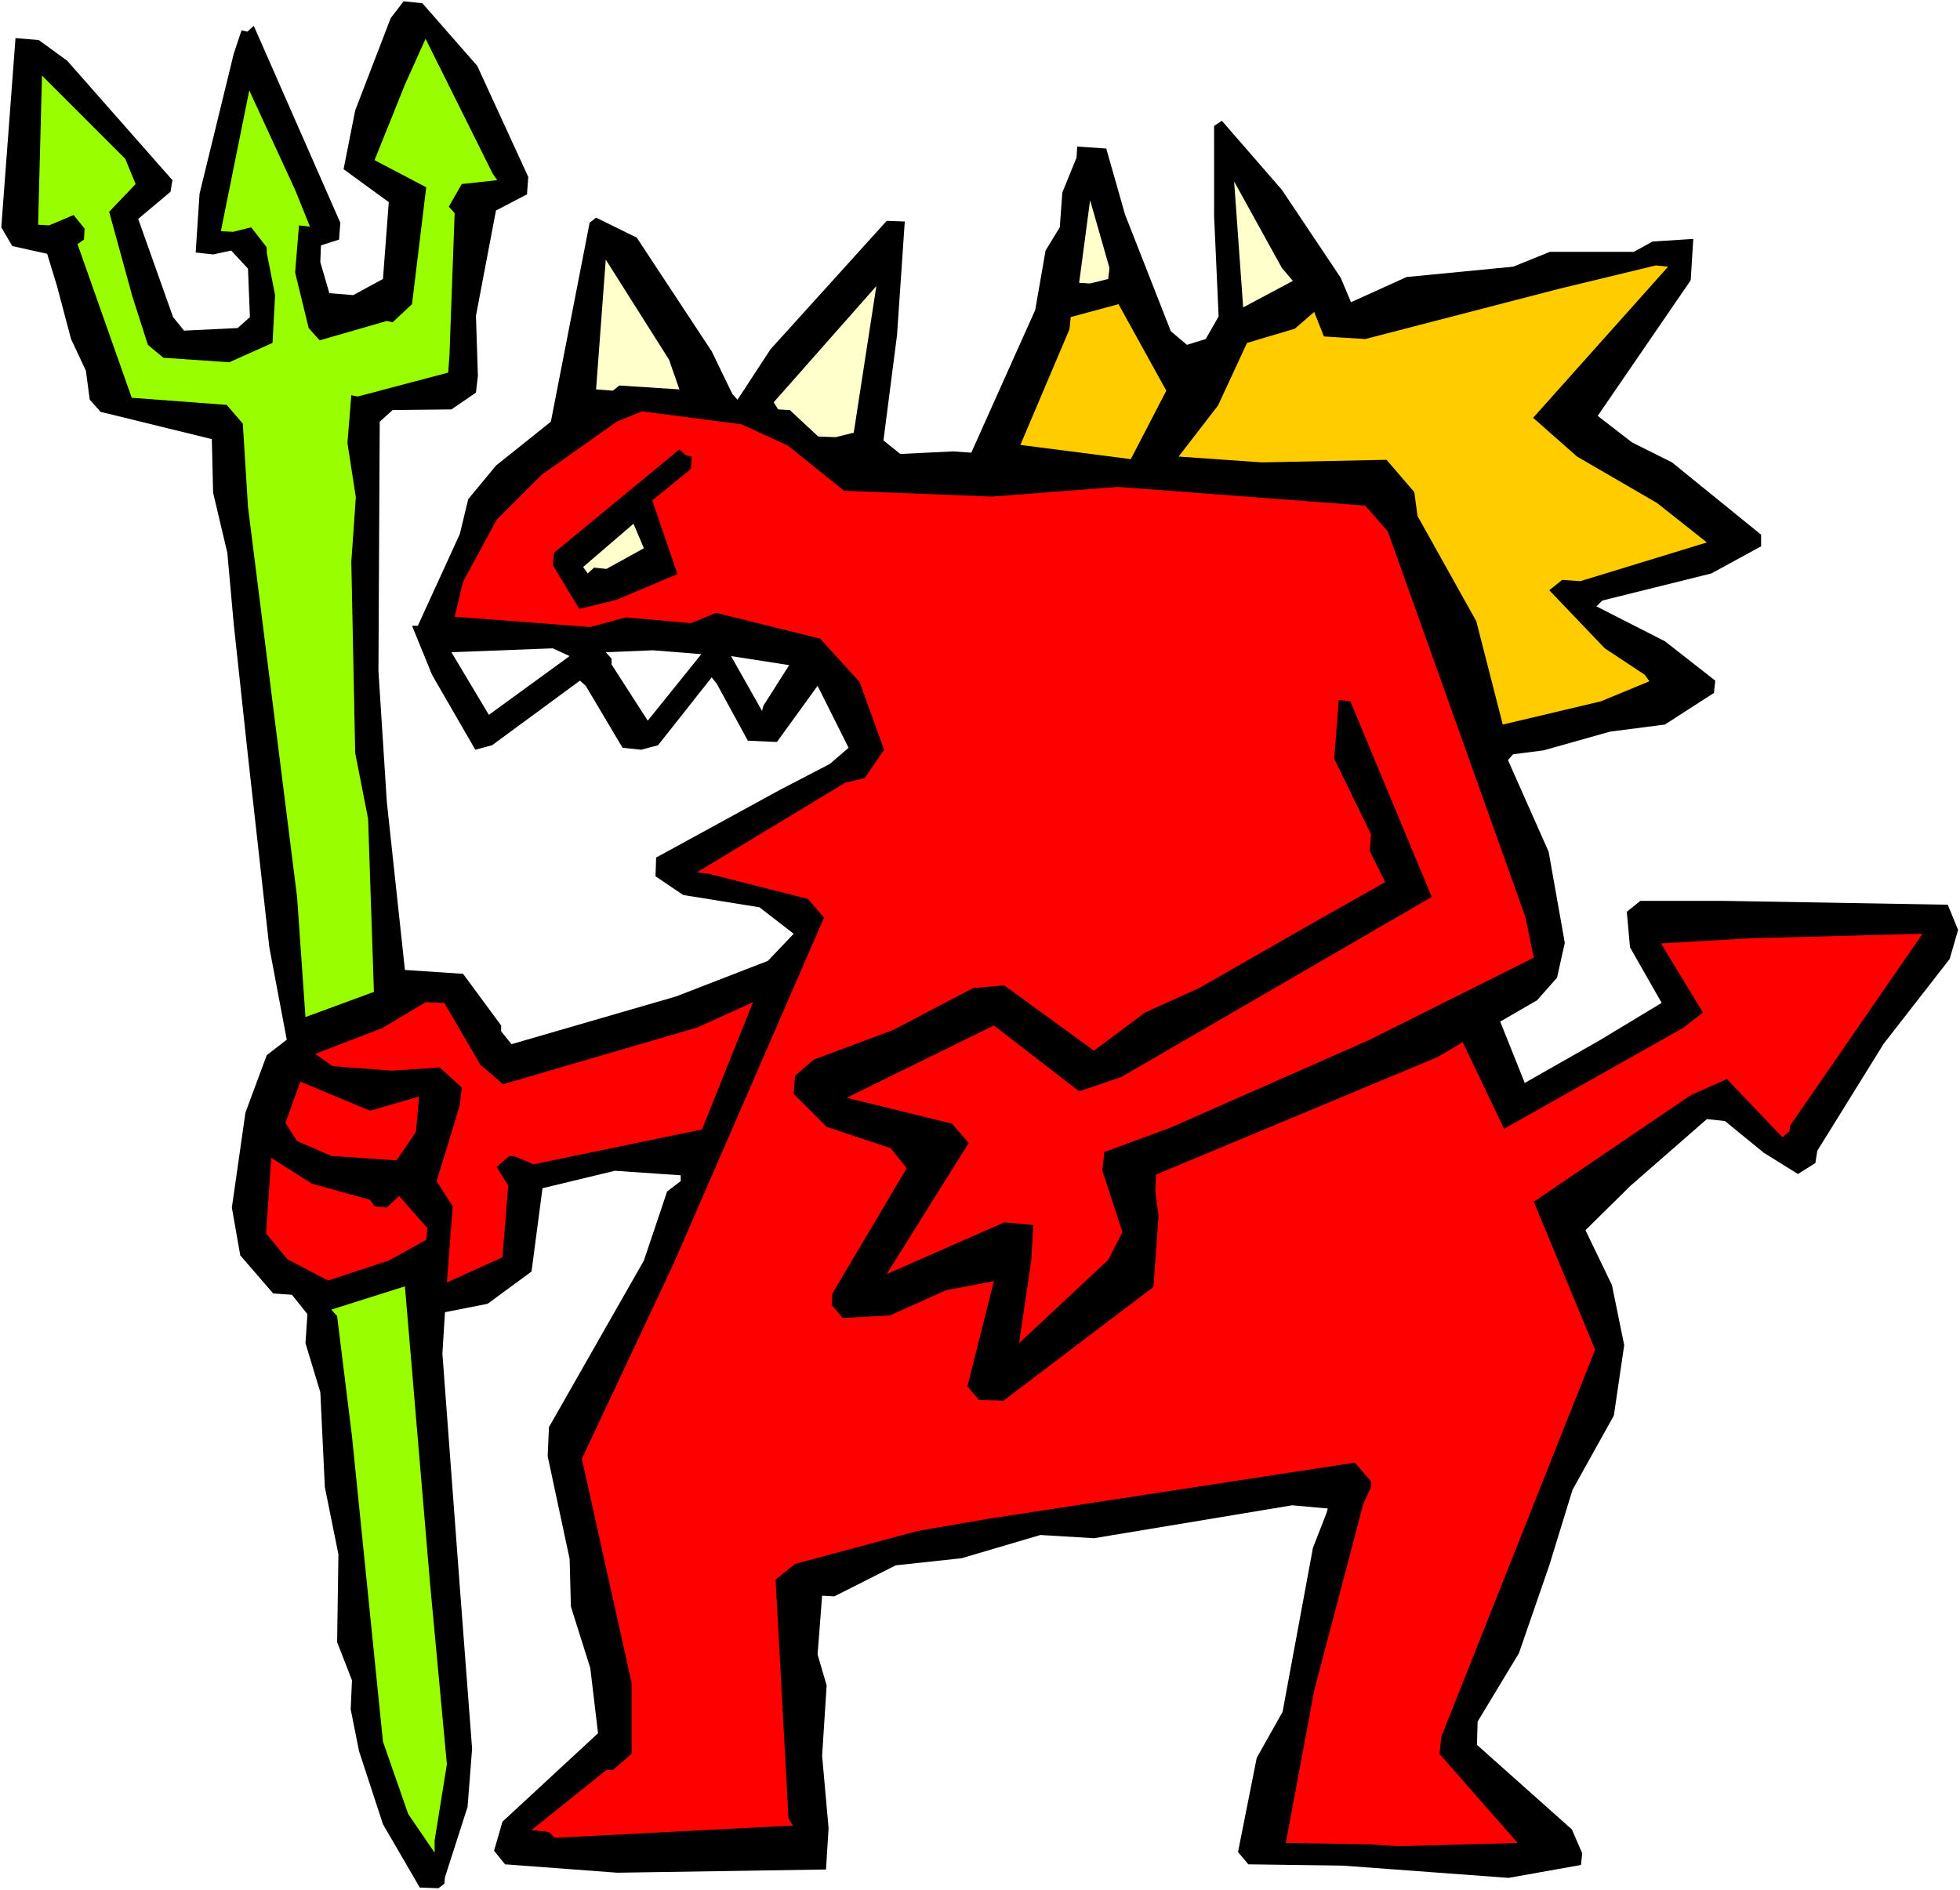
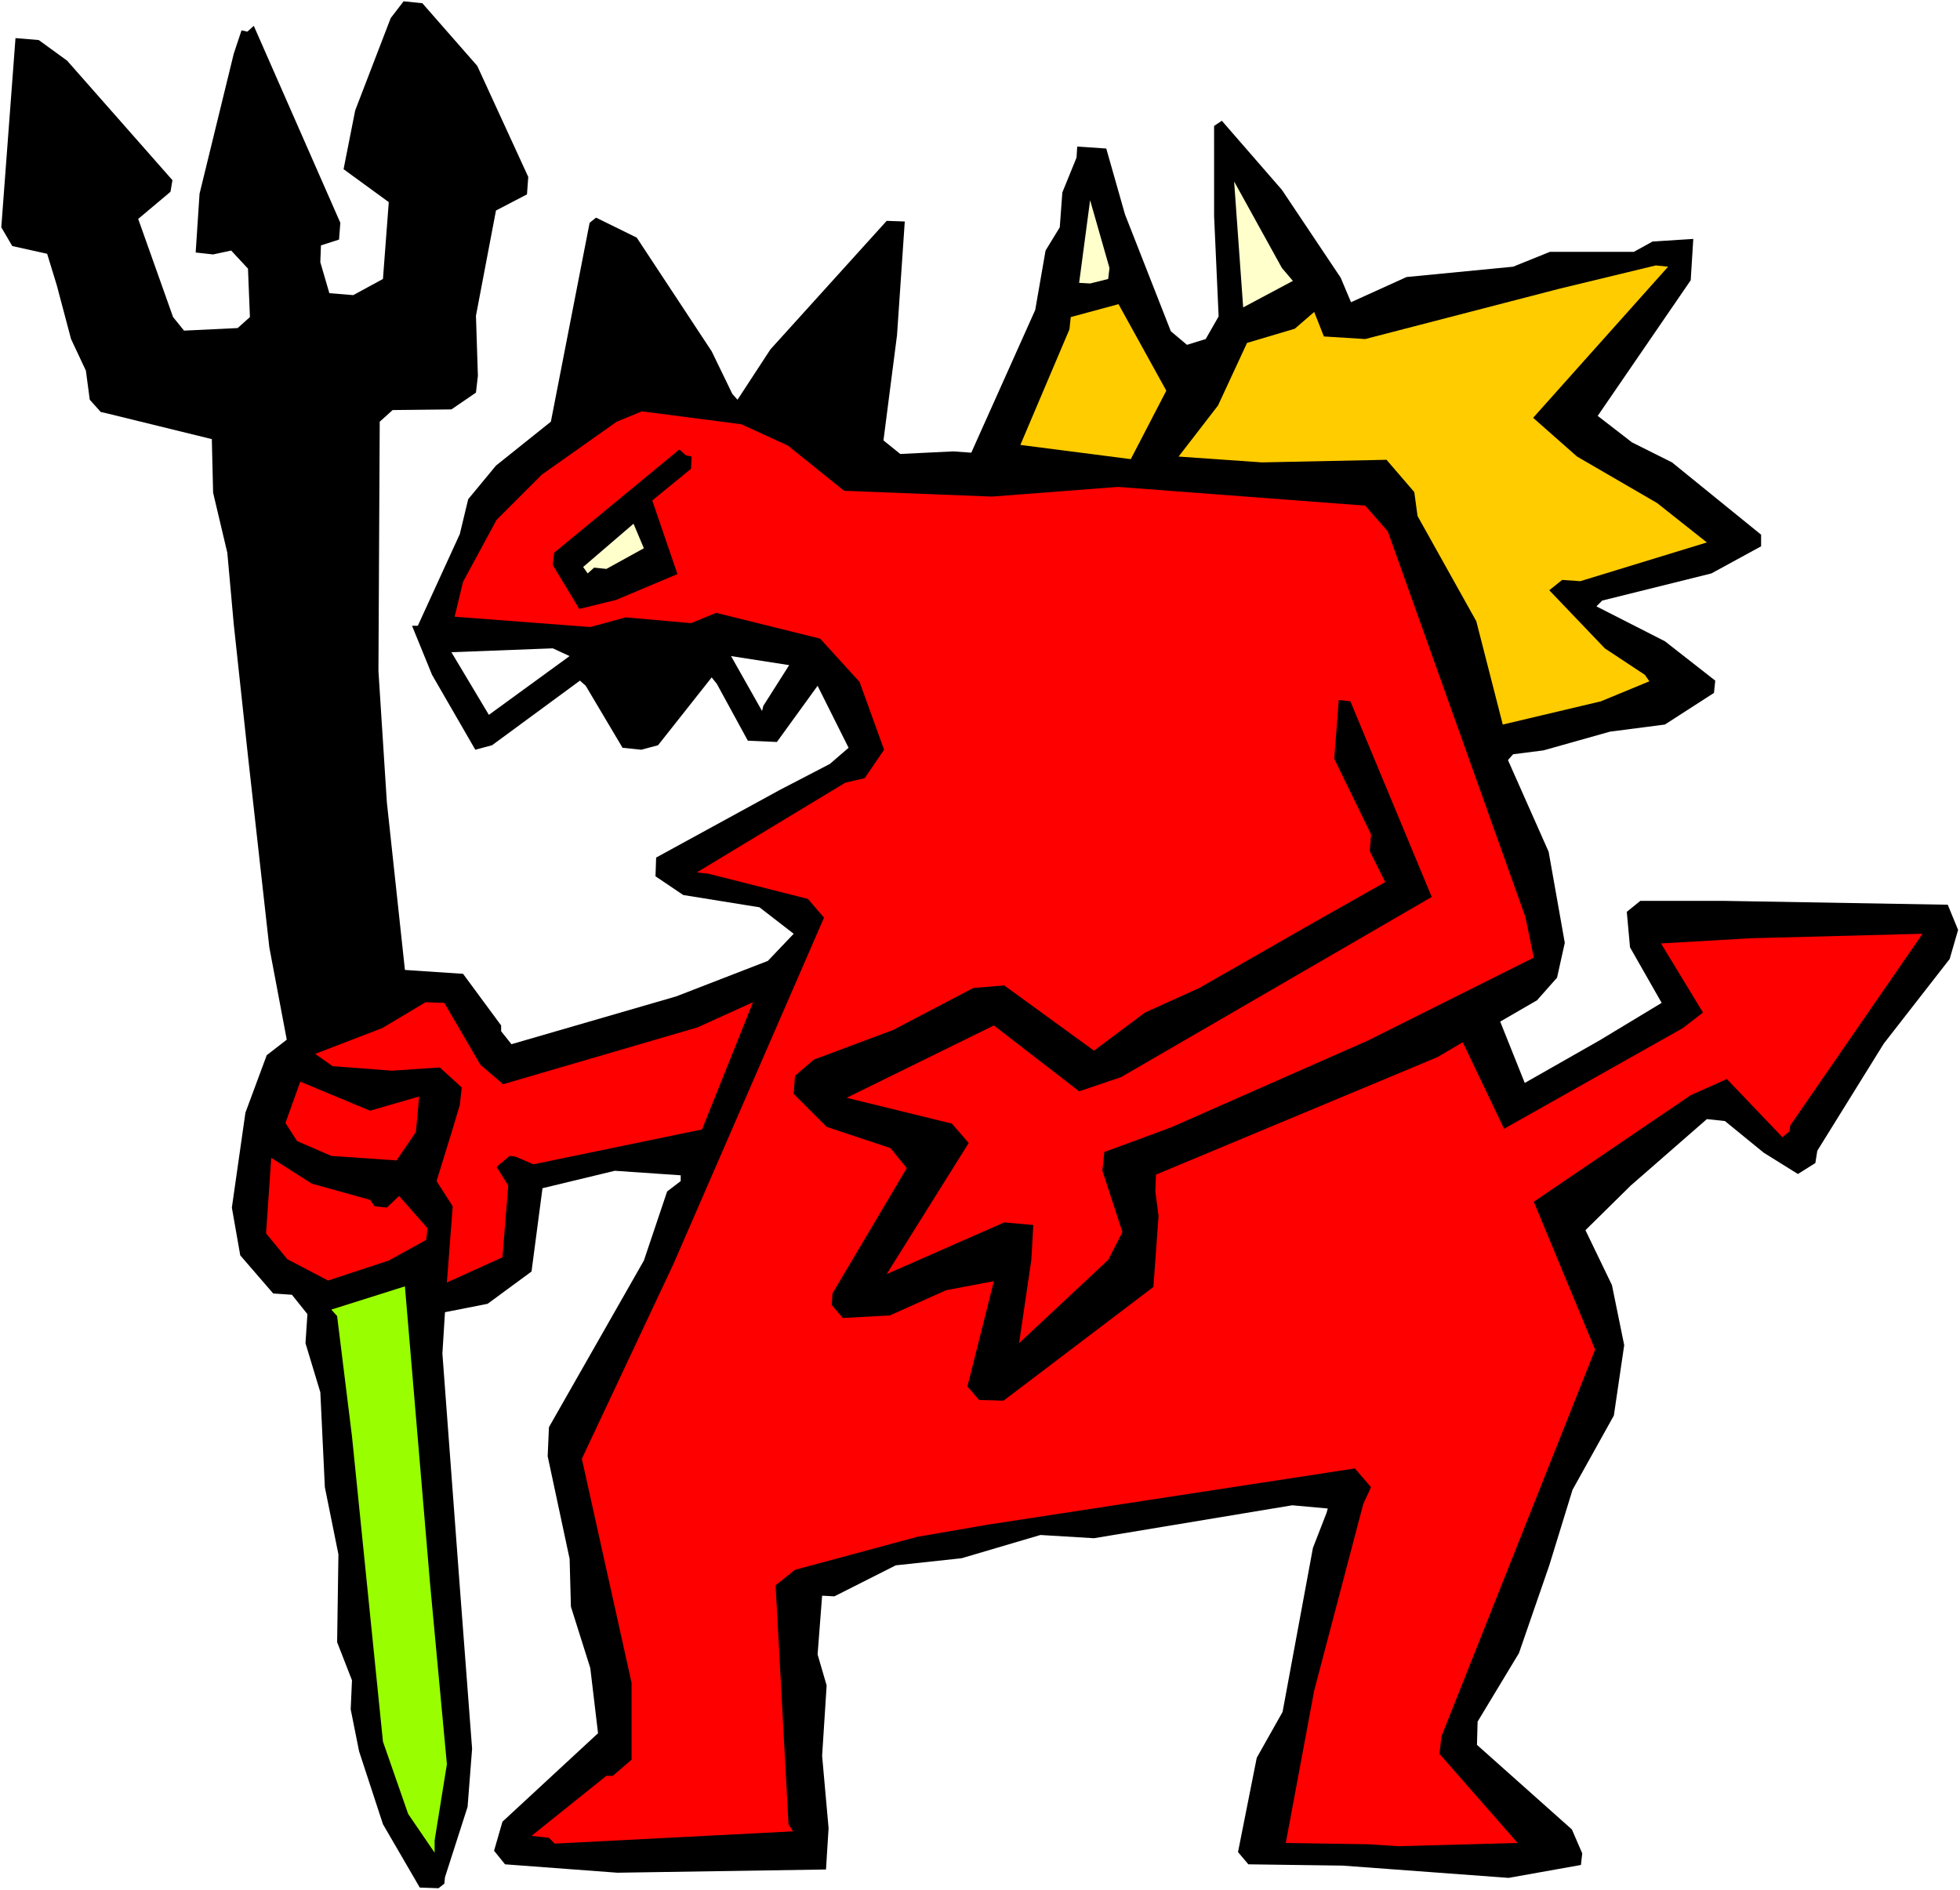
<svg xmlns="http://www.w3.org/2000/svg" xmlns:ns1="http://sodipodi.sourceforge.net/DTD/sodipodi-0.dtd" xmlns:ns2="http://www.inkscape.org/namespaces/inkscape" version="1.0" width="129.766mm" height="125.156mm" id="svg19" ns1:docname="Devil 26.wmf">
  <rect width="100%" height="100%" fill="#333333" stroke="none" />
  <ns1:namedview id="namedview19" pagecolor="#ffffff" bordercolor="#000000" borderopacity="0.25" ns2:showpageshadow="2" ns2:pageopacity="0.0" ns2:pagecheckerboard="0" ns2:deskcolor="#d1d1d1" ns2:document-units="mm" />
  <defs id="defs1">
    <pattern id="WMFhbasepattern" patternUnits="userSpaceOnUse" width="6" height="6" x="0" y="0" />
  </defs>
  <path style="fill:#ffffff;fill-opacity:1;fill-rule:evenodd;stroke:none" d="M 0,473.03 H 490.455 V 0 H 0 Z" id="path1" />
  <path style="fill:#000000;fill-opacity:1;fill-rule:evenodd;stroke:none" d="m 119.422,16.484 12.766,27.797 -0.323,4.363 -7.757,4.04 -5.01,26.342 0.485,15.03 -0.485,4.202 -6.141,4.202 -14.706,0.162 -3.232,2.909 -0.323,62.381 2.101,32.807 4.525,42.018 14.544,0.97 9.534,12.929 v 1.454 l 2.586,3.232 41.208,-11.959 22.947,-8.889 6.464,-6.788 -8.565,-6.626 -19.069,-3.071 -6.949,-4.687 0.162,-4.687 31.027,-16.969 12.443,-6.464 4.686,-4.04 -7.757,-15.514 -10.181,14.06 -7.272,-0.323 -7.757,-14.222 -1.293,-1.616 -13.413,16.969 -4.202,1.131 -4.686,-0.485 -9.211,-15.514 -1.454,-1.293 -21.978,16.161 -4.202,1.131 -10.827,-18.747 -5.01,-12.282 h 1.454 l 10.504,-22.948 2.101,-8.727 6.949,-8.404 13.736,-10.989 9.696,-49.776 1.616,-1.293 10.181,5.01 18.746,28.443 5.171,10.666 1.293,1.454 8.242,-12.606 29.088,-32.16 4.525,0.162 -1.939,28.443 -3.394,26.342 4.202,3.394 13.251,-0.646 4.525,0.323 15.998,-35.716 2.586,-14.868 3.555,-5.818 0.646,-8.727 3.555,-8.727 0.162,-2.747 7.272,0.485 4.686,16.484 11.474,29.251 4.04,3.394 4.686,-1.454 3.232,-5.656 -1.131,-25.049 V 32.968 31.514 l 1.939,-1.293 15.029,17.292 14.706,21.979 2.586,6.141 13.898,-6.303 26.664,-2.586 9.211,-3.717 h 21.008 l 4.686,-2.586 10.181,-0.646 -0.646,10.343 -23.27,33.938 8.565,6.626 10.019,5.01 22.301,18.1 v 2.909 l -12.443,6.788 -27.31,6.788 -1.454,1.454 17.13,8.727 12.605,9.858 -0.323,3.071 -12.282,7.919 -13.736,1.778 -16.645,4.687 -7.595,0.97 -1.293,1.454 10.181,22.948 4.04,22.787 -1.939,8.727 -5.01,5.656 -9.211,5.333 6.141,15.353 18.746,-10.666 15.514,-9.373 -7.918,-13.898 -0.808,-8.888 3.394,-2.747 h 20.523 l 56.398,0.97 2.586,6.303 -2.101,7.272 -16.483,21.171 -16.645,26.827 -0.485,3.071 -4.363,2.747 -8.565,-5.333 -9.696,-7.919 -4.525,-0.485 -19.069,16.646 -11.312,11.151 6.626,13.737 3.07,15.03 -2.586,17.615 -10.342,18.585 -5.818,18.908 -7.595,21.979 -10.342,17.131 -0.162,5.818 23.755,21.171 2.586,5.98 -0.323,2.909 -18.099,3.232 -41.531,-3.071 -23.594,-0.323 -2.586,-3.071 4.686,-23.595 6.464,-11.474 7.595,-41.049 3.394,-8.727 0.323,-1.131 -8.888,-0.808 -49.611,8.242 -13.413,-0.808 -19.715,5.818 -16.483,1.778 -15.352,7.757 -3.07,-0.162 -1.131,14.706 2.262,7.757 -1.131,17.615 1.616,18.1 -0.646,10.343 -52.197,0.808 -28.118,-2.101 -2.747,-3.394 2.101,-7.272 23.917,-22.14 -1.939,-16.323 -4.848,-15.353 -0.323,-11.959 -5.494,-25.696 0.323,-7.272 23.755,-41.695 5.818,-17.292 3.394,-2.586 v -1.454 l -16.483,-1.131 -18.099,4.363 -2.747,20.848 -10.989,8.08 -10.666,2.101 -0.646,10.343 4.363,58.502 3.07,40.402 -1.131,14.545 -5.656,17.615 -0.162,1.616 -1.454,1.131 -4.686,-0.162 -9.211,-15.838 -5.979,-18.262 -2.101,-10.505 0.323,-7.272 -3.717,-9.535 0.323,-21.979 -3.394,-16.807 -1.131,-23.757 -3.717,-12.282 0.485,-7.272 -3.878,-4.848 -4.686,-0.323 -8.242,-9.535 -2.101,-11.959 3.394,-23.757 5.333,-14.383 5.01,-3.879 -4.363,-23.11 L 62.054,189.244 58.499,156.276 56.883,138.337 53.328,123.308 53.005,109.894 26.664,103.43 25.21,103.107 22.462,100.036 21.493,92.764 17.776,84.845 14.221,71.431 11.797,63.512 3.07,61.573 0.323,56.886 3.878,9.535 9.696,10.02 l 7.11,5.171 26.341,29.898 -0.485,2.909 -8.08,6.788 8.726,24.565 2.747,3.394 13.413,-0.646 3.07,-2.747 -0.485,-12.121 -4.202,-4.525 -4.525,0.97 -4.363,-0.485 0.97,-14.706 8.565,-35.069 1.939,-5.818 1.454,0.323 1.616,-1.454 21.654,49.291 -0.323,4.202 -4.525,1.454 -0.162,4.202 2.262,7.757 5.979,0.485 7.434,-4.04 L 97.283,50.584 85.971,42.342 88.88,27.635 97.768,4.525 l 3.232,-4.202 4.686,0.485 z" id="path2" />
-   <path style="fill:#99ff00;fill-opacity:1;fill-rule:evenodd;stroke:none" d="m 124.432,45.089 -8.888,0.97 -3.232,5.656 1.454,1.616 -1.293,35.554 -0.323,4.363 -22.624,5.98 -1.616,-0.323 -0.97,11.959 2.101,13.575 -1.131,16.161 0.97,47.836 3.232,16.484 1.454,43.311 -17.13,6.303 -2.101,-30.059 -12.282,-97.612 -1.293,-20.848 -4.04,-4.687 -23.755,-1.778 -13.574,-38.463 1.616,-1.131 0.162,-2.747 -2.747,-3.394 -6.141,2.586 -2.747,-0.162 0.97,-37.332 20.846,20.848 2.586,6.303 -6.626,6.949 5.818,21.171 3.878,12.121 3.878,3.232 16.483,1.131 10.827,-4.848 0.646,-11.959 -2.101,-10.666 v -1.293 l -3.878,-5.01 -4.525,1.131 -3.07,-0.162 7.11,-35.231 11.474,24.888 3.717,9.212 -2.747,-0.323 -0.97,11.797 3.394,13.898 2.747,3.071 16.806,-4.848 1.454,0.323 4.848,-4.525 3.555,-29.251 -12.928,-6.788 7.595,-18.908 5.171,-11.474 16.806,33.776 z" id="path3" />
  <path style="fill:#ffffcc;fill-opacity:1;fill-rule:evenodd;stroke:none" d="m 323.523,70.3 -12.443,6.626 -2.262,-31.514 11.958,21.656 z" id="path4" />
  <path style="fill:#ffffcc;fill-opacity:1;fill-rule:evenodd;stroke:none" d="m 277.305,69.815 -4.525,1.131 -2.747,-0.162 2.747,-20.686 4.848,16.969 z" id="path5" />
  <path style="fill:#ffcc00;fill-opacity:1;fill-rule:evenodd;stroke:none" d="m 383.638,104.561 10.989,9.697 20.038,11.636 12.443,9.858 -31.674,9.697 -4.525,-0.323 -3.232,2.586 13.898,14.545 10.019,6.626 1.131,1.616 -12.12,5.01 -24.563,5.818 -6.626,-25.857 -14.706,-26.342 -0.808,-5.98 -6.949,-8.08 -31.189,0.646 -20.846,-1.454 9.858,-12.767 7.272,-15.676 11.958,-3.555 4.848,-4.202 2.424,6.141 10.342,0.646 48.642,-12.606 24.078,-5.818 3.07,0.323 z" id="path6" />
-   <path style="fill:#ffffcc;fill-opacity:1;fill-rule:evenodd;stroke:none" d="m 170.003,97.45 -15.029,-0.97 -1.616,1.293 -4.202,-0.323 2.424,-32.483 15.837,25.049 z" id="path7" />
-   <path style="fill:#ffffcc;fill-opacity:1;fill-rule:evenodd;stroke:none" d="m 209.11,109.409 -4.363,-0.162 -7.11,-6.626 -2.909,-0.162 -1.131,-1.778 25.694,-29.09 -5.656,36.685 z" id="path8" />
  <path style="fill:#ffcc00;fill-opacity:1;fill-rule:evenodd;stroke:none" d="m 282.961,114.904 -27.634,-3.555 12.282,-28.928 0.323,-3.071 11.958,-3.232 11.958,21.656 z" id="path9" />
-   <path style="fill:#ff0000;fill-opacity:1;fill-rule:evenodd;stroke:none" d="m 197.152,111.51 14.059,11.313 37.006,1.454 31.512,-2.424 61.893,4.687 5.656,6.464 34.421,96.481 2.101,10.181 -41.37,20.686 -49.45,21.817 -16.645,6.141 -0.485,4.687 5.01,15.353 -3.555,6.949 -22.301,20.848 3.07,-20.848 0.485,-8.727 -7.272,-0.646 -29.411,12.929 20.523,-32.807 -4.202,-4.848 -26.341,-6.464 36.845,-18.1 21.331,16.484 10.504,-3.555 77.73,-45.089 -20.362,-48.968 -2.909,-0.323 -1.131,14.706 9.211,18.908 -0.323,4.202 3.878,7.757 -18.584,10.505 -27.957,15.999 -13.574,6.141 -12.766,9.535 -22.462,-16.323 -7.757,0.646 -20.038,10.505 -19.877,7.434 -4.686,4.04 -0.323,4.525 8.242,8.242 15.998,5.333 4.04,5.01 -18.584,31.352 -0.162,2.909 2.747,3.232 11.797,-0.646 14.059,-6.303 11.958,-2.263 -6.626,26.342 2.909,3.394 6.141,0.162 37.491,-28.443 1.293,-17.777 -0.808,-6.141 0.162,-4.202 70.458,-29.413 6.302,-3.717 10.342,21.656 44.763,-25.211 5.01,-3.879 -10.504,-17.292 22.301,-1.293 43.147,-1.131 -33.128,47.998 -0.162,1.454 -1.778,1.454 -13.898,-14.545 -9.05,4.04 -39.269,26.665 15.352,37.008 -38.461,96.804 -0.485,4.363 19.554,22.302 -29.896,0.808 -7.434,-0.485 -20.685,-0.323 7.11,-38.14 12.282,-46.705 1.939,-4.202 v -1.454 l -4.04,-4.687 -91.789,14.06 -17.776,3.071 -30.542,8.242 -4.848,3.879 3.232,59.795 1.131,1.778 -59.63,3.071 -1.454,-1.454 -4.363,-0.485 18.746,-15.03 h 1.616 l 4.686,-4.04 V 421.153 l -12.443,-56.078 22.947,-48.806 37.653,-86.622 -4.04,-4.687 -24.886,-6.303 -2.909,-0.323 37.168,-22.464 4.848,-1.131 4.848,-7.111 -6.141,-16.969 -9.858,-10.828 -26.018,-6.464 -6.302,2.586 -16.322,-1.454 -8.888,2.424 -33.936,-2.586 2.101,-8.727 8.403,-15.514 11.312,-11.313 18.746,-13.252 6.302,-2.586 24.886,3.232 z" id="path10" />
+   <path style="fill:#ff0000;fill-opacity:1;fill-rule:evenodd;stroke:none" d="m 197.152,111.51 14.059,11.313 37.006,1.454 31.512,-2.424 61.893,4.687 5.656,6.464 34.421,96.481 2.101,10.181 -41.37,20.686 -49.45,21.817 -16.645,6.141 -0.485,4.687 5.01,15.353 -3.555,6.949 -22.301,20.848 3.07,-20.848 0.485,-8.727 -7.272,-0.646 -29.411,12.929 20.523,-32.807 -4.202,-4.848 -26.341,-6.464 36.845,-18.1 21.331,16.484 10.504,-3.555 77.73,-45.089 -20.362,-48.968 -2.909,-0.323 -1.131,14.706 9.211,18.908 -0.323,4.202 3.878,7.757 -18.584,10.505 -27.957,15.999 -13.574,6.141 -12.766,9.535 -22.462,-16.323 -7.757,0.646 -20.038,10.505 -19.877,7.434 -4.686,4.04 -0.323,4.525 8.242,8.242 15.998,5.333 4.04,5.01 -18.584,31.352 -0.162,2.909 2.747,3.232 11.797,-0.646 14.059,-6.303 11.958,-2.263 -6.626,26.342 2.909,3.394 6.141,0.162 37.491,-28.443 1.293,-17.777 -0.808,-6.141 0.162,-4.202 70.458,-29.413 6.302,-3.717 10.342,21.656 44.763,-25.211 5.01,-3.879 -10.504,-17.292 22.301,-1.293 43.147,-1.131 -33.128,47.998 -0.162,1.454 -1.778,1.454 -13.898,-14.545 -9.05,4.04 -39.269,26.665 15.352,37.008 -38.461,96.804 -0.485,4.363 19.554,22.302 -29.896,0.808 -7.434,-0.485 -20.685,-0.323 7.11,-38.14 12.282,-46.705 1.939,-4.202 l -4.04,-4.687 -91.789,14.06 -17.776,3.071 -30.542,8.242 -4.848,3.879 3.232,59.795 1.131,1.778 -59.63,3.071 -1.454,-1.454 -4.363,-0.485 18.746,-15.03 h 1.616 l 4.686,-4.04 V 421.153 l -12.443,-56.078 22.947,-48.806 37.653,-86.622 -4.04,-4.687 -24.886,-6.303 -2.909,-0.323 37.168,-22.464 4.848,-1.131 4.848,-7.111 -6.141,-16.969 -9.858,-10.828 -26.018,-6.464 -6.302,2.586 -16.322,-1.454 -8.888,2.424 -33.936,-2.586 2.101,-8.727 8.403,-15.514 11.312,-11.313 18.746,-13.252 6.302,-2.586 24.886,3.232 z" id="path10" />
  <path style="fill:#000000;fill-opacity:1;fill-rule:evenodd;stroke:none" d="m 173.073,114.258 -0.162,3.071 -9.696,7.919 6.302,18.423 -15.352,6.464 -9.211,2.263 -6.626,-10.989 0.323,-3.071 31.35,-25.857 1.616,1.454 z" id="path11" />
  <path style="fill:#ffffcc;fill-opacity:1;fill-rule:evenodd;stroke:none" d="m 151.742,142.378 -3.07,-0.323 -1.616,1.454 -1.131,-1.616 12.605,-10.828 2.586,6.141 z" id="path12" />
-   <path style="fill:#ffffff;fill-opacity:1;fill-rule:evenodd;stroke:none" d="m 162.085,180.356 -9.05,-14.06 v -1.454 l -1.454,-1.616 11.797,-0.485 12.12,0.97 z" id="path13" />
  <path style="fill:#ffffff;fill-opacity:1;fill-rule:evenodd;stroke:none" d="m 191.011,176.639 -0.323,1.293 -7.757,-13.737 14.544,2.263 z" id="path14" />
  <path style="fill:#ffffff;fill-opacity:1;fill-rule:evenodd;stroke:none" d="m 122.331,178.901 -9.373,-15.676 25.371,-0.97 4.202,1.939 z" id="path15" />
  <path style="fill:#ff0000;fill-opacity:1;fill-rule:evenodd;stroke:none" d="m 133.481,291.381 -4.525,-1.939 -1.454,-0.162 -3.232,2.747 2.909,4.687 -1.454,17.939 -13.898,6.303 1.454,-19.07 -4.04,-6.303 4.04,-13.09 1.778,-5.98 0.485,-4.363 -5.494,-5.01 -11.958,0.808 -14.867,-1.131 -4.363,-3.071 16.806,-6.464 10.827,-6.464 4.686,0.162 9.05,15.514 5.656,4.848 48.642,-14.222 13.898,-6.303 -12.766,31.837 z" id="path16" />
  <path style="fill:#ff0000;fill-opacity:1;fill-rule:evenodd;stroke:none" d="m 104.878,274.412 -0.808,8.889 -4.848,7.111 -16.322,-1.131 -8.565,-3.717 -2.909,-4.525 3.717,-10.343 17.453,7.272 z" id="path17" />
  <path style="fill:#ff0000;fill-opacity:1;fill-rule:evenodd;stroke:none" d="m 92.597,300.27 1.131,1.616 3.07,0.323 3.07,-2.909 7.11,8.08 -0.323,2.909 -9.373,5.171 -15.19,5.01 -10.181,-5.333 -5.333,-6.464 1.293,-18.908 10.181,6.464 z" id="path18" />
  <path style="fill:#99ff00;fill-opacity:1;fill-rule:evenodd;stroke:none" d="m 111.827,441.516 -3.07,19.07 v 3.071 l -6.626,-9.697 -6.302,-18.1 -7.757,-76.441 -3.717,-30.059 -1.454,-1.616 18.422,-5.818 6.302,74.502 z" id="path19" />
</svg>